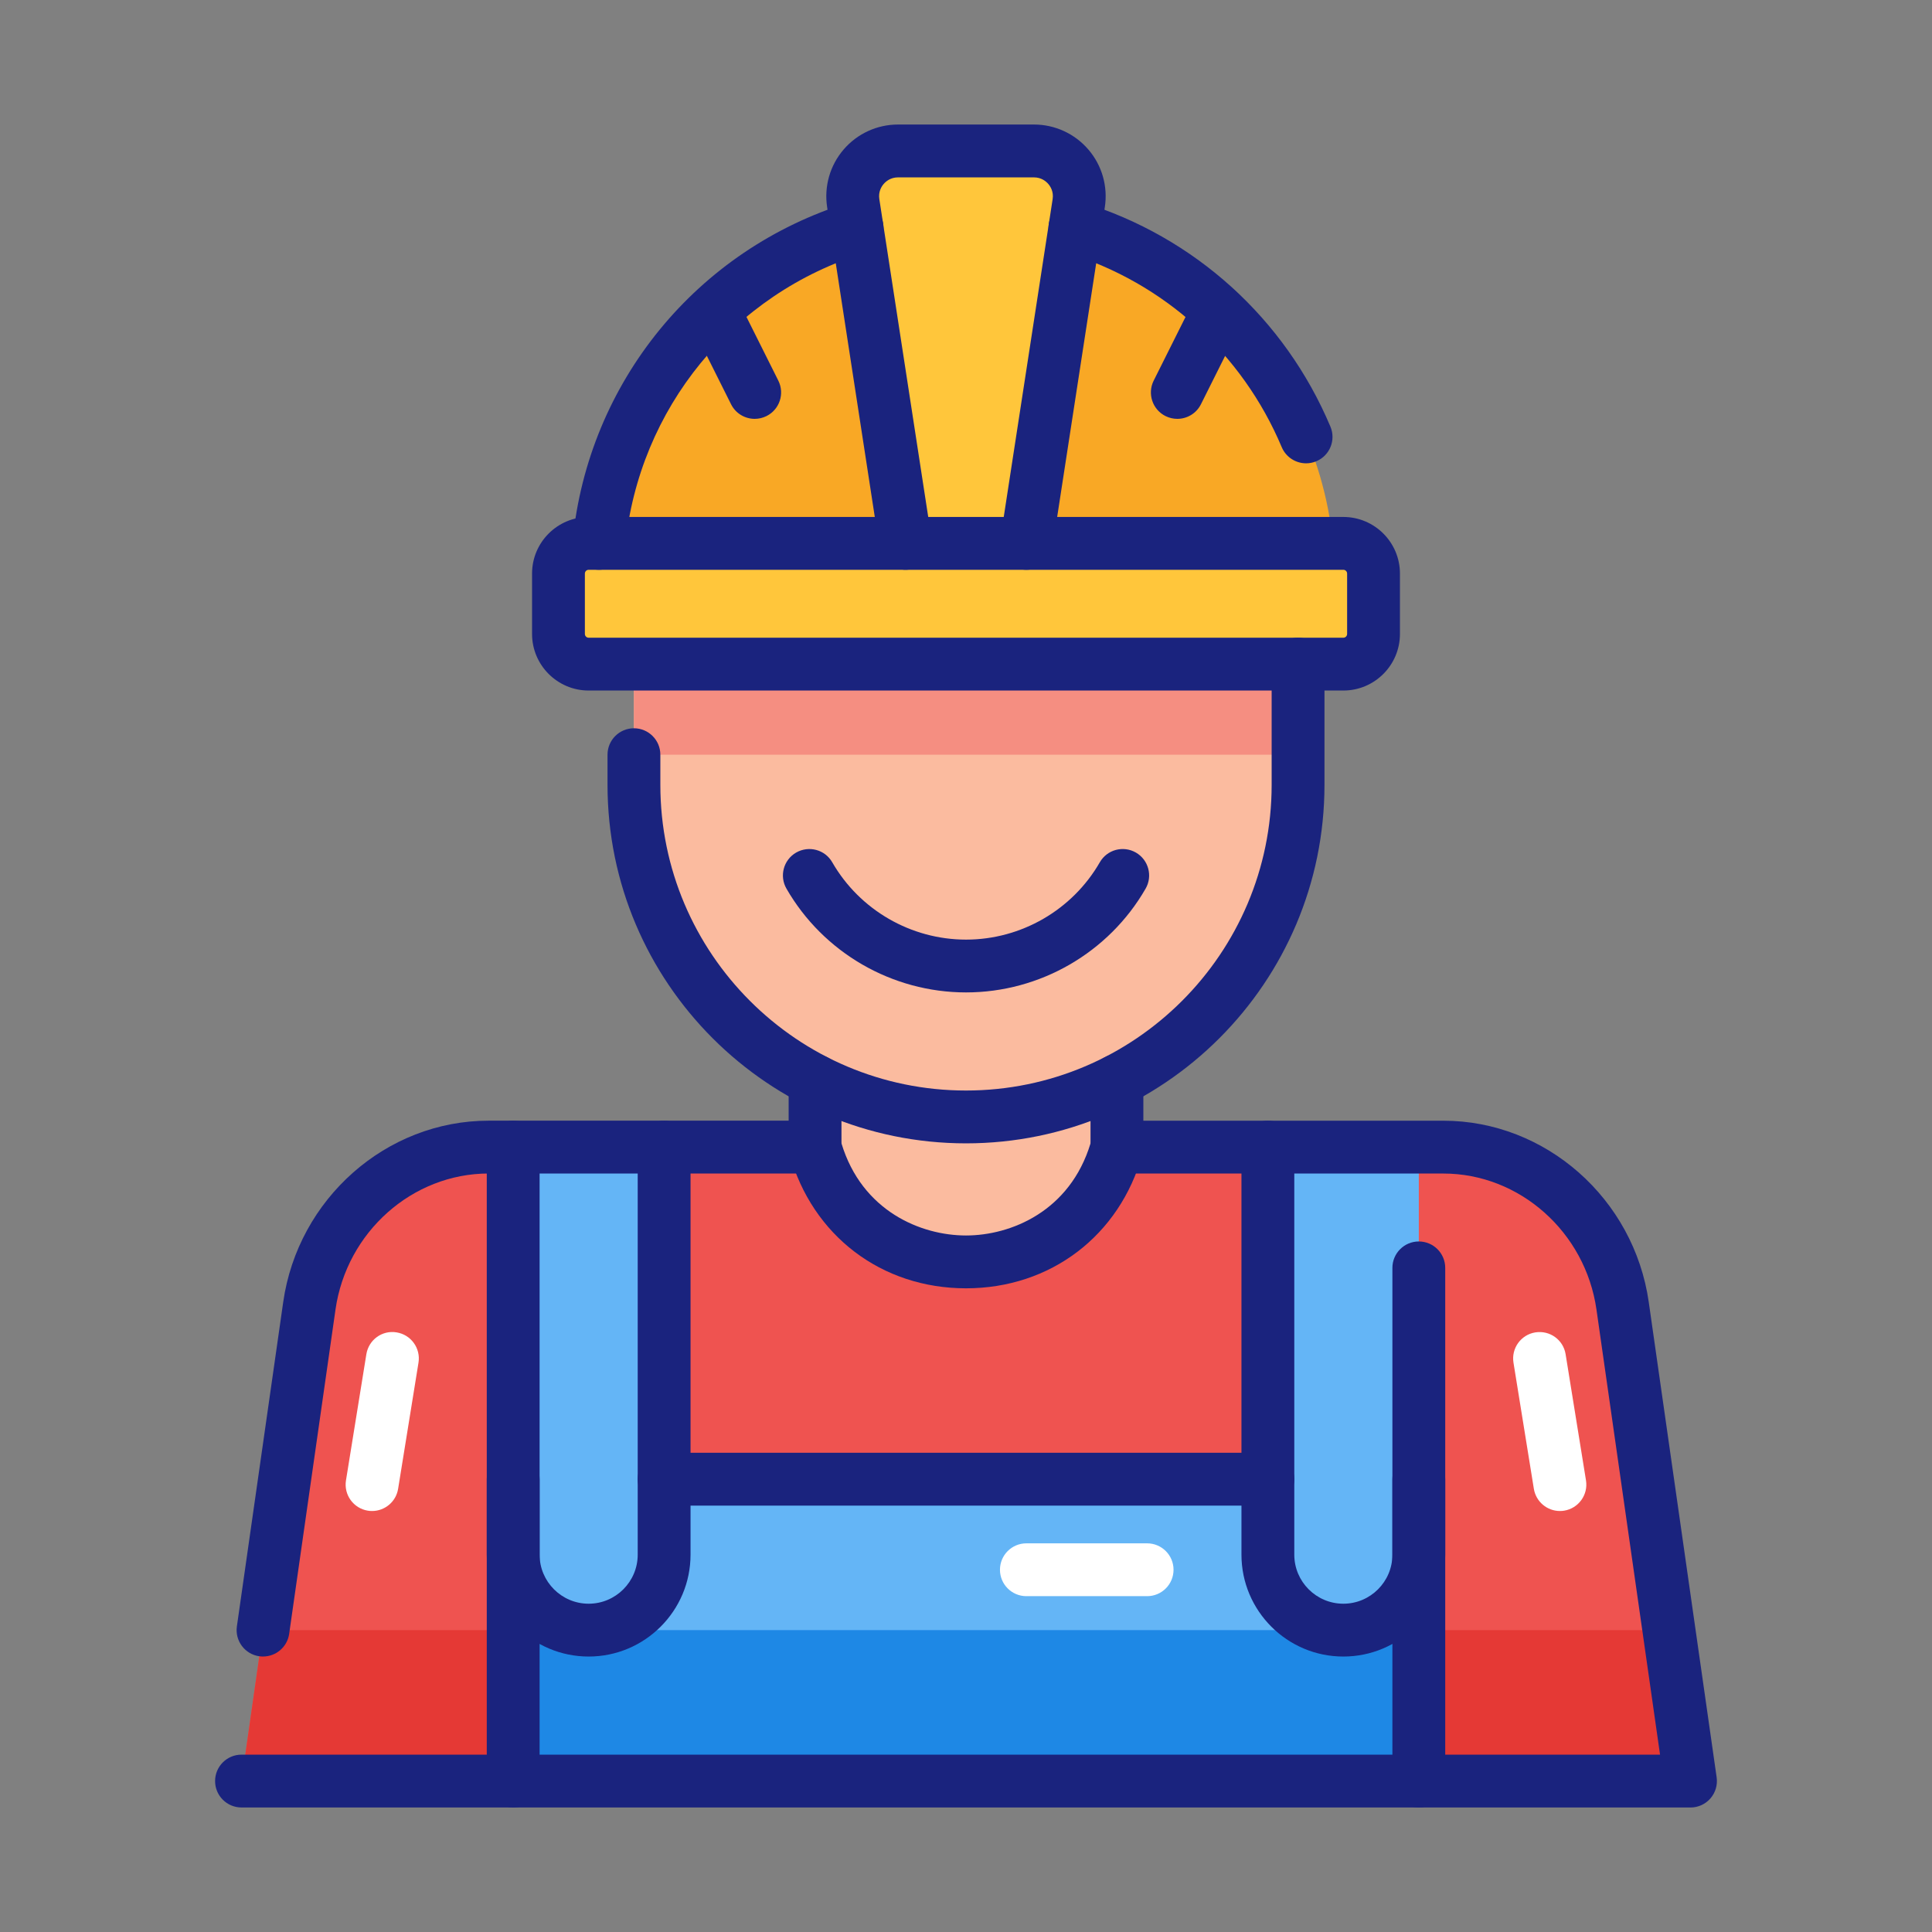
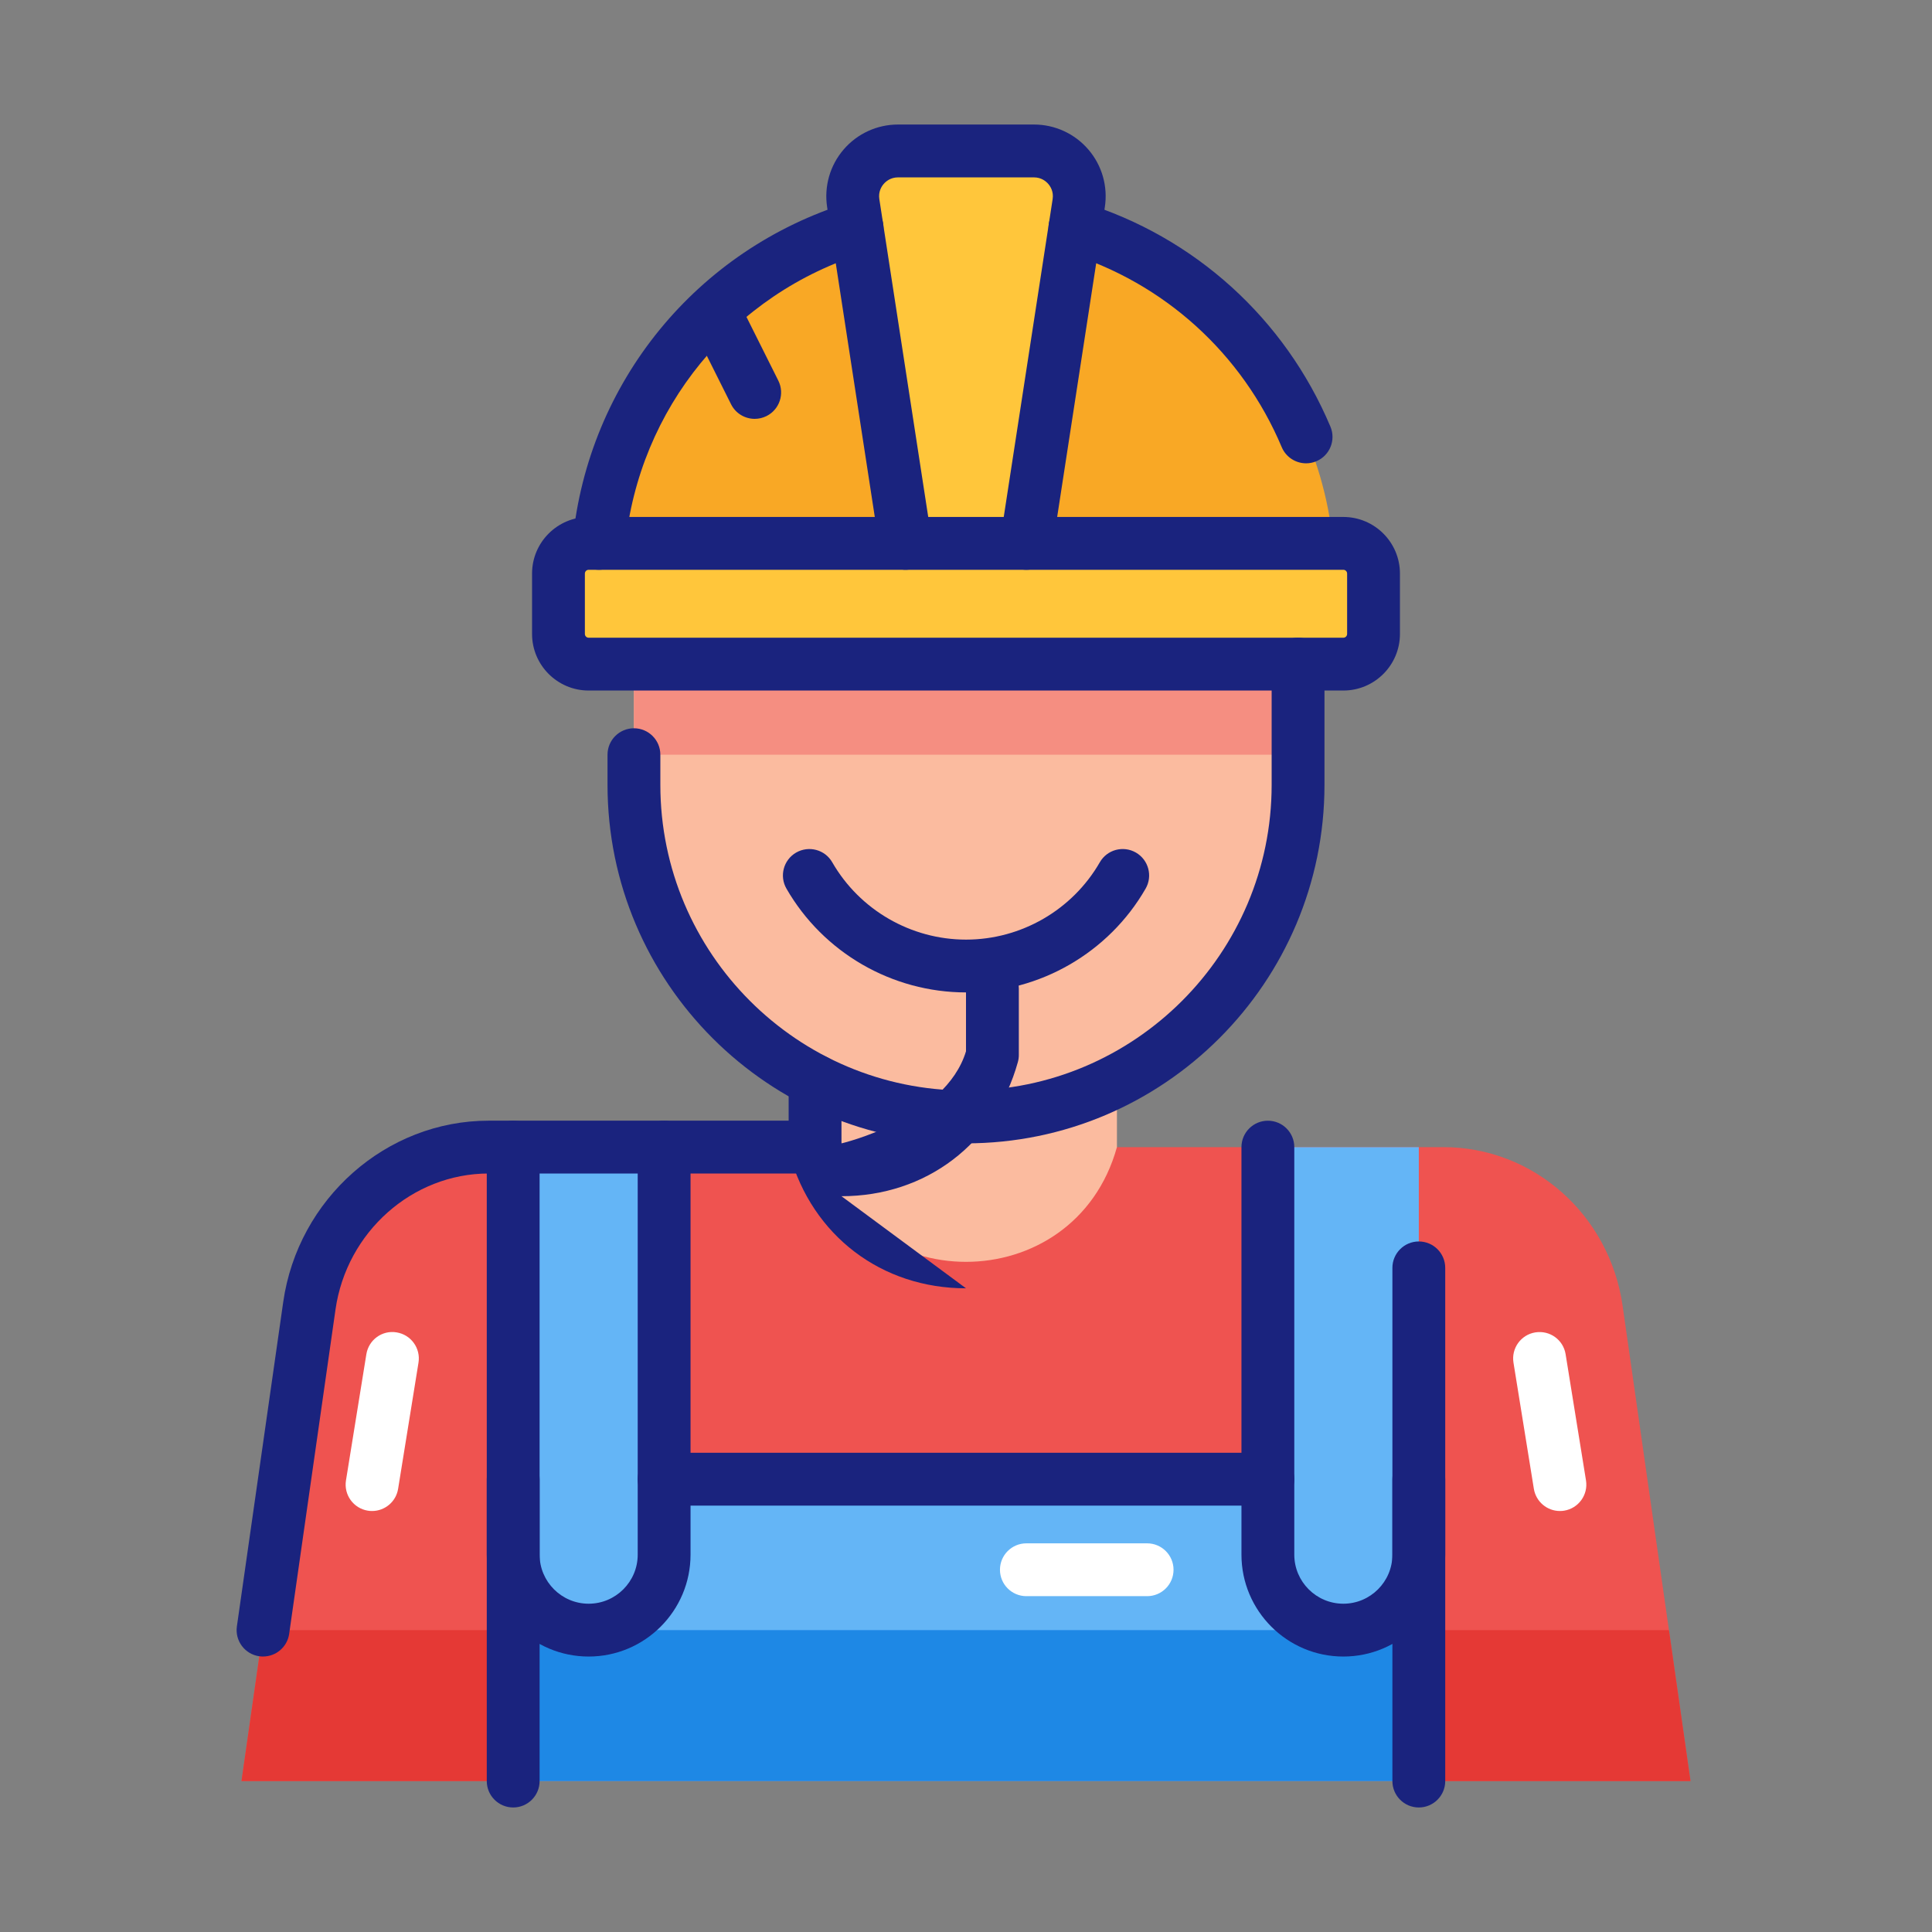
<svg xmlns="http://www.w3.org/2000/svg" id="Klara" viewBox="0 0 64 64">
  <rect x="0" y="0" width="64" height="64" fill="#808080" stroke="none" />
  <path d="m53.751 43.256c-.431-3.019-2.959-5.256-5.937-5.256h-31.628c-2.978-0-5.506 2.238-5.937 5.256l-2.249 15.744h48l-2.249-15.744z" fill="#ef5350" />
  <path d="m8.714 54-.714 5h48l-.714-5z" fill="#e53935" />
  <path d="m17 49h30v10h-30z" fill="#64b5f6" />
  <path d="m17 54h30v5h-30z" fill="#1e88e5" />
  <path d="m27 35.8v2.2c1.408 5.067 8.592 5.067 10 0v-2.2z" fill="#fbbb9f" />
  <path d="m21 22v4c0 6.075 4.925 11 11 11s11-4.925 11-11v-4z" fill="#fbbb9f" />
  <path d="m21 22h22v3h-22z" fill="#f58e81" />
  <rect fill="#ffc63b" height="4" rx="1" width="27" x="18.5" y="18" />
  <path d="m44.16 18c-.613-6.176-5.823-11-12.16-11s-11.547 4.824-12.16 11z" fill="#f9a825" />
  <path d="m34 18h-4l-1.734-11.272c-.14-.909.563-1.728 1.483-1.728h4.503c.919 0 1.622.819 1.483 1.728l-1.734 11.272z" fill="#ffc63b" />
  <path d="m19.5 54c-1.381 0-2.5-1.119-2.5-2.5v-13.5h5v13.5c0 1.381-1.119 2.5-2.5 2.5z" fill="#64b5f6" />
  <path d="m44.5 54c1.381 0 2.5-1.119 2.5-2.5v-13.5s-5 0-5 0v13.5c0 1.381 1.119 2.5 2.5 2.5z" fill="#64b5f6" />
  <g fill="#1a237e">
-     <path d="m56 59.875h-48c-.483 0-.875-.392-.875-.875s.392-.875.875-.875h46.991l-2.106-14.745c-.367-2.568-2.547-4.505-5.071-4.505h-10.814c-.483 0-.875-.392-.875-.875s.392-.875.875-.875h10.814c3.389 0 6.314 2.583 6.803 6.008l2.249 15.744c.036.251-.039.505-.205.697-.167.192-.408.302-.661.302z" />
    <path d="m8.715 54.875c-.041 0-.083-.003-.125-.009-.479-.068-.811-.512-.743-.99l1.535-10.744c.489-3.425 3.414-6.008 6.803-6.008h10.814c.483 0 .875.392.875.875s-.392.875-.875.875h-10.814c-2.524 0-4.704 1.937-5.071 4.505l-1.535 10.744c-.062.437-.437.751-.865.751z" />
    <path d="m17 59.875c-.483 0-.875-.392-.875-.875v-10c0-.483.392-.875.875-.875s.875.392.875.875v10c0 .483-.392.875-.875.875z" />
    <path d="m47 59.875c-.483 0-.875-.392-.875-.875v-10c0-.483.392-.875.875-.875s.875.392.875.875v10c0 .483-.392.875-.875.875z" />
    <path d="m42 49.875h-20c-.483 0-.875-.392-.875-.875s.392-.875.875-.875h20c.483 0 .875.392.875.875s-.392.875-.875.875z" />
-     <path d="m32 42.677c-2.799 0-5.092-1.744-5.843-4.443-.021-.076-.032-.155-.032-.234v-2.2c0-.483.392-.875.875-.875s.875.392.875.875v2.076c.681 2.25 2.637 3.051 4.125 3.051s3.444-.802 4.125-3.051v-2.076c0-.483.392-.875.875-.875s.875.392.875.875v2.2c0 .079-.011.158-.032.234-.75 2.699-3.044 4.443-5.843 4.443z" />
+     <path d="m32 42.677c-2.799 0-5.092-1.744-5.843-4.443-.021-.076-.032-.155-.032-.234v-2.2c0-.483.392-.875.875-.875s.875.392.875.875v2.076s3.444-.802 4.125-3.051v-2.076c0-.483.392-.875.875-.875s.875.392.875.875v2.2c0 .079-.011.158-.032.234-.75 2.699-3.044 4.443-5.843 4.443z" />
    <path d="m32 37.875c-6.548 0-11.875-5.327-11.875-11.875v-1c0-.483.392-.875.875-.875s.875.392.875.875v1c0 5.583 4.542 10.125 10.125 10.125s10.125-4.542 10.125-10.125v-4c0-.483.392-.875.875-.875s.875.392.875.875v4c0 6.548-5.327 11.875-11.875 11.875z" />
    <path d="m32 32.875c-2.449 0-4.728-1.317-5.948-3.438-.241-.419-.097-.954.322-1.195.421-.24.955-.097 1.195.322.909 1.58 2.607 2.562 4.432 2.562s3.522-.981 4.432-2.562c.24-.419.774-.563 1.195-.322.418.241.563.776.322 1.195-1.22 2.121-3.5 3.438-5.948 3.438z" />
    <path d="m44.5 22.875h-25c-1.034 0-1.875-.841-1.875-1.875v-2c0-1.034.841-1.875 1.875-1.875h25c1.034 0 1.875.841 1.875 1.875v2c0 1.034-.841 1.875-1.875 1.875zm-25-4c-.069 0-.125.056-.125.125v2c0 .069.056.125.125.125h25c.069 0 .125-.056.125-.125v-2c0-.069-.056-.125-.125-.125z" />
    <path d="m34.001 18.875c-.044 0-.089-.003-.134-.01-.478-.073-.805-.52-.731-.998l1.734-11.272c.038-.247-.074-.42-.144-.501-.07-.082-.225-.218-.475-.218h-4.503c-.25 0-.405.137-.475.218-.07.081-.182.255-.144.502l1.734 11.271c.074.478-.254.925-.731.998-.482.073-.925-.255-.998-.731l-1.734-11.272c-.105-.686.093-1.381.545-1.908.452-.527 1.109-.829 1.803-.829h4.503c.694 0 1.351.302 1.803.829.452.526.65 1.222.545 1.907l-1.734 11.272c-.066.432-.439.742-.864.742z" />
    <path d="m25 13.875c-.321 0-.63-.177-.783-.484l-1.35-2.7c-.216-.432-.041-.958.392-1.174.432-.214.959-.041 1.174.392l1.35 2.7c.216.432.041.958-.392 1.174-.125.062-.259.092-.391.092z" />
-     <path d="m39 13.875c-.132 0-.265-.03-.391-.092-.433-.216-.607-.742-.392-1.174l1.35-2.7c.217-.432.743-.606 1.174-.392.433.216.607.742.392 1.174l-1.35 2.7c-.153.307-.462.484-.783.484z" />
    <path d="m19.841 18.875c-.029 0-.058-.001-.087-.004-.481-.047-.833-.476-.785-.957.519-5.255 4.116-9.656 9.164-11.21.459-.141.951.117 1.094.579.142.461-.117.951-.579 1.094-4.372 1.346-7.487 5.158-7.937 9.709-.044.452-.425.789-.87.789z" />
    <path d="m43.266 15.348c-.341 0-.666-.201-.807-.535-1.307-3.102-3.897-5.448-7.107-6.436-.462-.143-.721-.632-.579-1.094.143-.462.636-.719 1.094-.579 3.706 1.142 6.697 3.85 8.205 7.429.188.445-.021.959-.466 1.146-.111.047-.226.069-.339.069z" />
    <path d="m19.5 54.875c-1.861 0-3.375-1.514-3.375-3.375v-13.5c0-.483.392-.875.875-.875s.875.392.875.875v13.5c0 .896.729 1.625 1.625 1.625s1.625-.729 1.625-1.625v-13.5c0-.483.392-.875.875-.875s.875.392.875.875v13.5c0 1.861-1.514 3.375-3.375 3.375z" />
    <path d="m44.5 54.875c-1.861 0-3.375-1.514-3.375-3.375v-13.5c0-.483.392-.875.875-.875s.875.392.875.875v13.5c0 .896.729 1.625 1.625 1.625s1.625-.729 1.625-1.625v-9.5c0-.483.392-.875.875-.875s.875.392.875.875v9.5c0 1.861-1.514 3.375-3.375 3.375z" />
  </g>
  <path d="m38 52.875h-4c-.483 0-.875-.392-.875-.875s.392-.875.875-.875h4c.483 0 .875.392.875.875s-.392.875-.875.875z" fill="#fff" />
  <path d="m51.674 50.054c-.422 0-.793-.306-.863-.735l-.675-4.179c-.077-.477.247-.926.724-1.003.482-.076.927.248 1.003.724l.675 4.179c.077.477-.247.926-.724 1.003-.047.008-.094.011-.141.011z" fill="#fff" />
  <path d="m12.326 50.054c-.046 0-.093-.003-.141-.011-.477-.077-.801-.526-.724-1.003l.675-4.179c.077-.477.523-.805 1.003-.724.477.077.801.526.724 1.003l-.675 4.179c-.069.43-.441.735-.863.735z" fill="#fff" />
</svg>